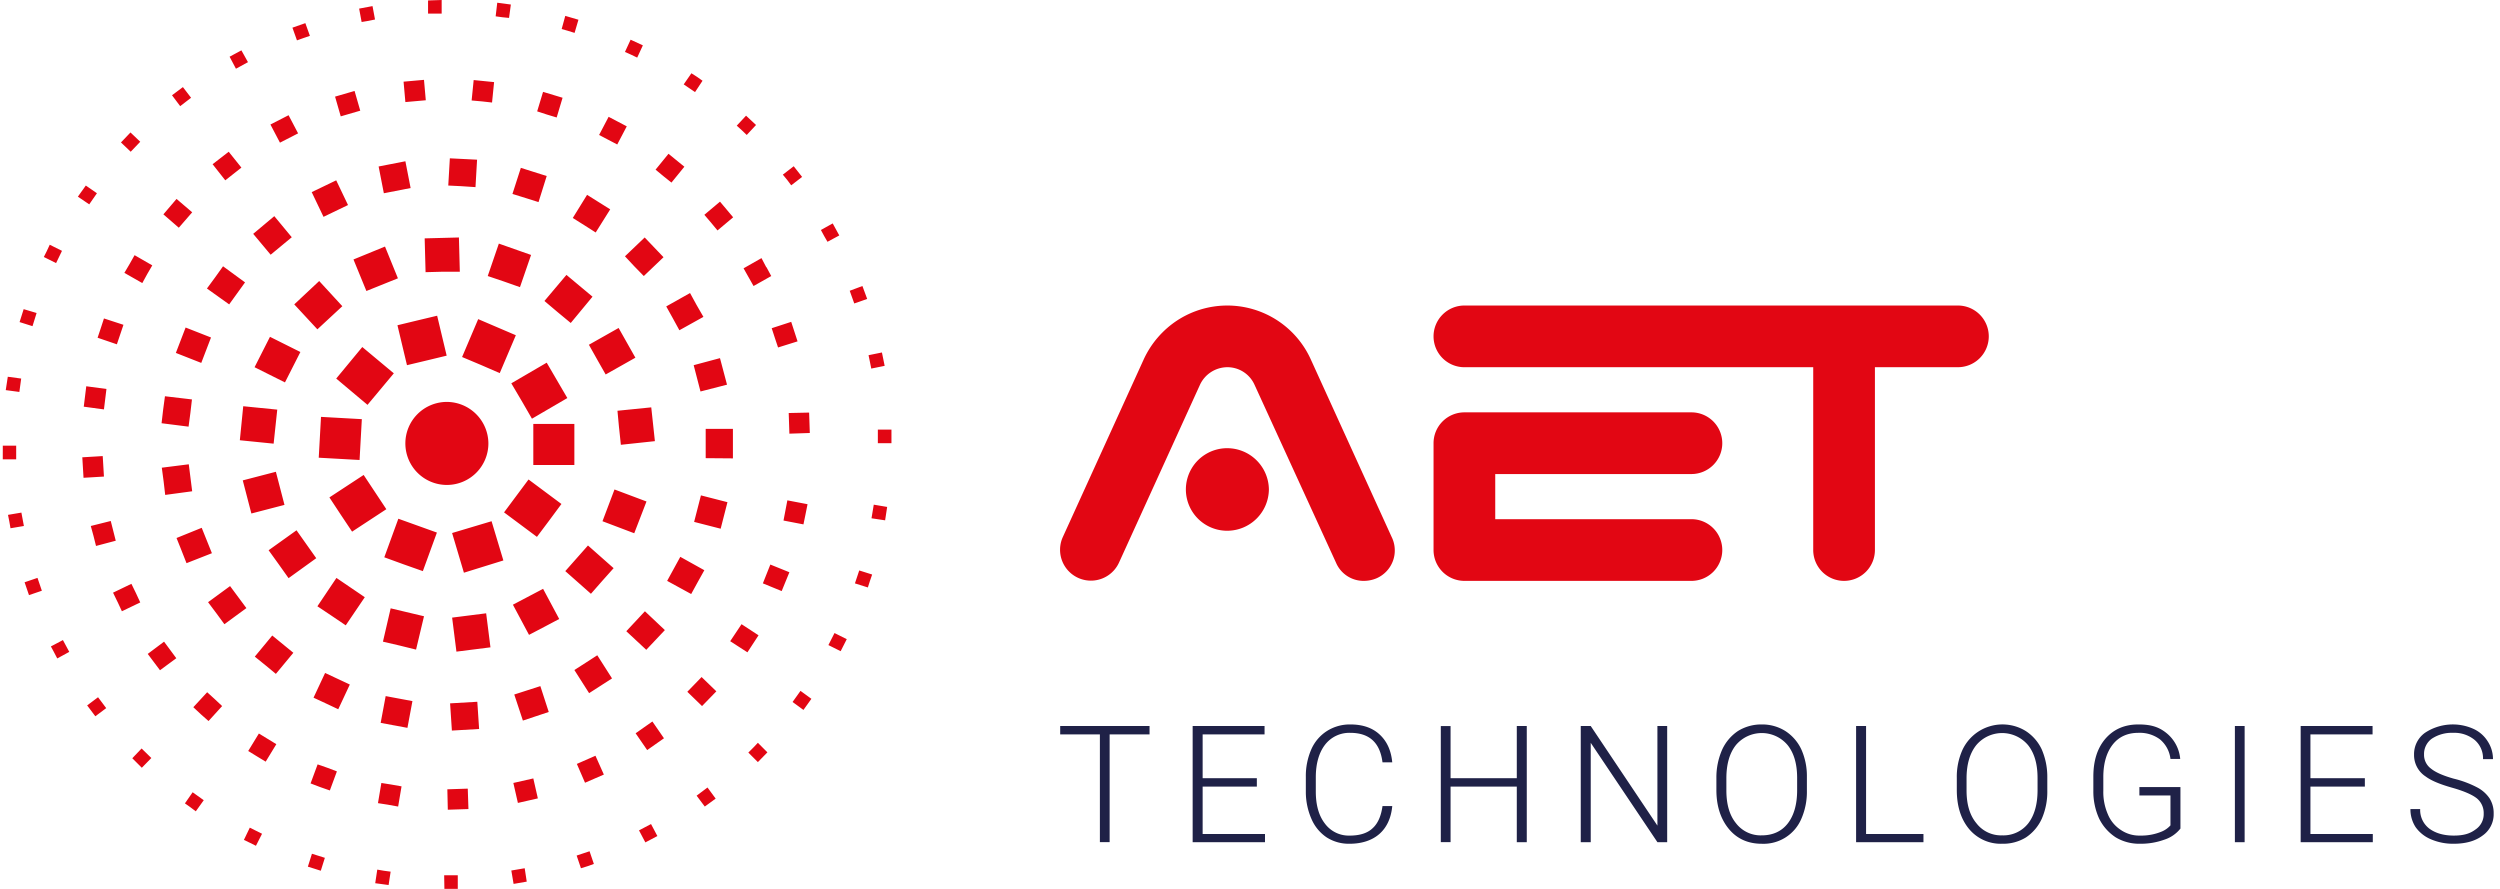
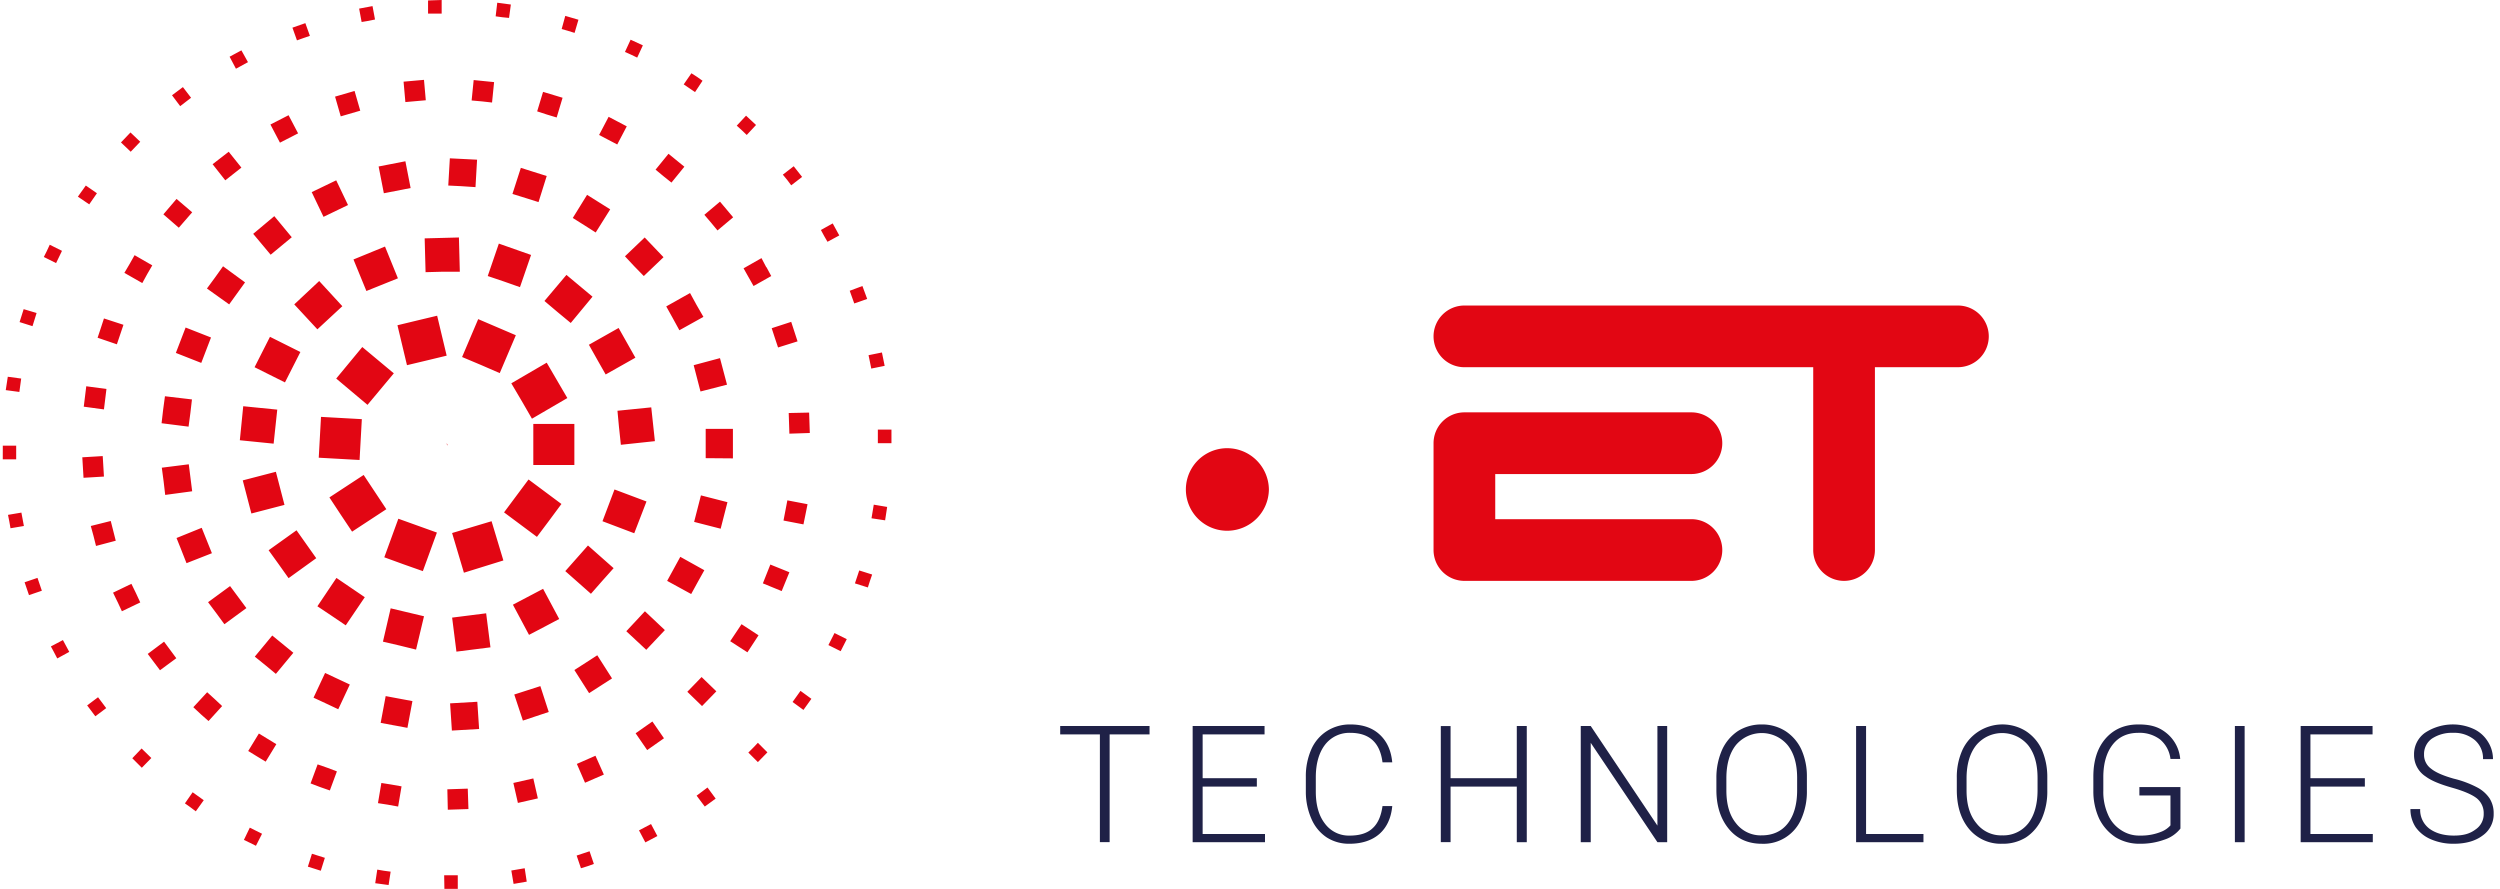
<svg xmlns="http://www.w3.org/2000/svg" width="180" height="64" fill="none">
  <path d="M82.768 52.879h-2.874v7.757h-.702v-7.757h-2.858v-.605h6.434v.605zm7.725 3.756H86.59v3.413h4.49v.588h-5.209v-8.362h5.177v.605H86.59v3.152h3.903v.604zm9.749 1.405c-.082.881-.408 1.55-.93 2.008-.523.457-1.258.702-2.14.702a2.956 2.956 0 01-1.65-.457 3.038 3.038 0 01-1.094-1.323 4.85 4.85 0 01-.408-1.943v-1.094a4.8 4.8 0 01.392-1.976 2.987 2.987 0 011.127-1.323 3.07 3.07 0 011.682-.474c.898 0 1.6.245 2.123.735.523.49.816 1.143.898 1.993h-.702c-.18-1.421-.947-2.123-2.319-2.123a2.205 2.205 0 00-1.813.849c-.44.572-.67 1.355-.67 2.352v1.028c0 .964.213 1.731.654 2.303a2.14 2.14 0 001.78.866c.74 0 1.296-.18 1.666-.54.375-.342.604-.881.702-1.584h.702zm9.686 2.596h-.719v-4.001h-4.768v4h-.703v-8.36h.703v3.756h4.768v-3.757h.719v8.362zm10.109 0h-.703l-4.801-7.153v7.153h-.719v-8.362h.719l4.801 7.17v-7.17h.703v8.362zm10.059-3.723a4.856 4.856 0 01-.392 2.025 2.955 2.955 0 01-2.858 1.813c-.963 0-1.763-.343-2.351-1.046-.588-.702-.915-1.633-.915-2.825v-.866a4.966 4.966 0 01.409-2.025 3.23 3.23 0 011.143-1.355 3.182 3.182 0 011.714-.474c.6-.008 1.19.156 1.699.474.495.321.89.774 1.143 1.306a4.69 4.69 0 01.408 1.977v.996zm-.702-.898c0-1.013-.229-1.797-.686-2.368a2.426 2.426 0 00-1.862-.867 2.432 2.432 0 00-1.861.867c-.457.577-.686 1.377-.686 2.4v.866c0 1.001.229 1.785.686 2.351a2.237 2.237 0 001.861.882c.801 0 1.438-.294 1.878-.865.441-.572.67-1.372.67-2.385v-.882zm4.963 4.033h4.132v.588h-4.85v-8.362h.718v7.774zm13.049-3.135a4.873 4.873 0 01-.392 2.025 3.23 3.23 0 01-1.143 1.355 3.136 3.136 0 01-1.715.457 2.96 2.96 0 01-2.368-1.045c-.588-.702-.898-1.633-.898-2.825v-.866a4.72 4.72 0 01.408-2.025 3.178 3.178 0 011.974-1.698 3.186 3.186 0 012.582.343 3.18 3.18 0 011.143 1.306 4.94 4.94 0 01.409 1.977v.996zm-.702-.898c0-1.013-.229-1.797-.686-2.368a2.445 2.445 0 00-1.862-.867 2.434 2.434 0 00-1.862.867c-.457.571-.702 1.371-.702 2.4v.866c0 .996.229 1.78.702 2.351a2.239 2.239 0 001.862.882 2.27 2.27 0 001.878-.865c.441-.572.67-1.372.67-2.385v-.882zm10.288 3.641a2.418 2.418 0 01-1.16.8 4.965 4.965 0 01-1.747.294 3.28 3.28 0 01-1.747-.457 3.397 3.397 0 01-1.193-1.34 4.692 4.692 0 01-.424-1.975v-1.062c0-1.154.294-2.068.882-2.743.588-.67 1.371-1.013 2.368-1.013.996 0 1.551.229 2.074.67.535.459.869 1.11.93 1.812h-.702a2.153 2.153 0 00-.751-1.404 2.433 2.433 0 00-1.551-.474c-.784 0-1.405.278-1.846.833-.441.556-.686 1.34-.686 2.352v.98a3.996 3.996 0 00.327 1.698c.188.462.513.855.931 1.127a2.35 2.35 0 001.388.408 3.84 3.84 0 001.568-.294c.237-.099.449-.25.62-.44v-2.156h-2.237v-.605h2.956v2.989zm4.622.98h-.702v-8.362h.702v8.362zm8.656-4.001h-3.919v3.413h4.491v.588h-5.194v-8.362h5.177v.605h-4.474v3.152h3.919v.604zm8.556 1.943a1.365 1.365 0 00-.49-1.094c-.327-.261-.915-.523-1.78-.768-.866-.245-1.503-.506-1.895-.8a1.837 1.837 0 01-.849-1.584 1.885 1.885 0 01.784-1.568 3.626 3.626 0 013.511-.277c.418.194.77.506 1.013.898.246.379.377.822.375 1.274h-.718a1.735 1.735 0 00-.588-1.372 2.304 2.304 0 00-1.568-.523 2.598 2.598 0 00-1.535.425 1.355 1.355 0 00-.555 1.127 1.227 1.227 0 00.506 1.028c.343.278.882.507 1.633.72.59.14 1.161.354 1.699.636.353.185.656.455.881.784.202.328.304.709.294 1.094a1.868 1.868 0 01-.8 1.584c-.522.392-1.208.588-2.074.588a4.02 4.02 0 01-1.617-.31 2.58 2.58 0 01-1.126-.882 2.354 2.354 0 01-.376-1.307h.702a1.686 1.686 0 00.653 1.405c.441.327 1.029.506 1.764.506.735 0 1.176-.147 1.568-.44a1.325 1.325 0 00.588-1.144z" fill="#1F2147" />
-   <path d="M100.211 38.687c.126.264.198.55.211.84a2.172 2.172 0 01-.584 1.595 2.187 2.187 0 01-.705.505c-.298.13-.62.197-.947.196a2.155 2.155 0 01-1.992-1.307L90.33 27.713a2.14 2.14 0 00-1.976-1.274 2.188 2.188 0 00-1.96 1.274l-5.83 12.803a2.222 2.222 0 01-4.05-1.829l5.83-12.803a6.712 6.712 0 012.434-2.825 6.598 6.598 0 019.602 2.825l5.83 12.803z" fill="#E20613" />
  <path d="M91.36 35.242a3.005 3.005 0 01-3.005 2.972 2.972 2.972 0 110-5.944 3.005 3.005 0 013.005 2.972zm51.832-11.024a2.223 2.223 0 01-2.221 2.221h-5.977v13.163a2.223 2.223 0 01-2.221 2.221 2.22 2.22 0 01-2.221-2.221V26.44h-25.116a2.223 2.223 0 01-2.221-2.222 2.223 2.223 0 012.221-2.22h35.535a2.223 2.223 0 012.221 2.22zm-35.535 9.913v3.25h14.126a2.22 2.22 0 012.221 2.221 2.22 2.22 0 01-2.221 2.221h-16.347a2.223 2.223 0 01-2.221-2.221V31.91a2.223 2.223 0 012.221-2.22h16.347a2.22 2.22 0 012.221 2.22 2.22 2.22 0 01-2.221 2.221h-14.126zM31.98 63.02h.98V64h-.963l-.017-.98zm-4.474.637l-.49-.065.147-.98.473.081.49.066-.147.963-.473-.065zm9.309-.98l.963-.163.147.963-.947.164-.163-.964zm-14.175-.13l-.474-.147.294-.931.93.294-.293.93-.457-.146zm18.878-.947l.93-.31.31.914-.457.163-.473.147-.31-.915zm-23.516-.915l-.441-.212.424-.882.882.44-.44.866-.425-.212zm28.006-.898l.865-.457.458.865-.866.457-.457-.865zM13.706 58.12l-.391-.277.555-.8.8.572-.572.8-.392-.294zm36.45-.832l.784-.588.588.8-.784.572-.588-.784zM9.868 54.936l-.343-.343.67-.702.702.686-.686.702-.343-.343zm44.012-.751l.344-.343.343-.36.686.687-.686.702-.686-.686zM6.57 51.18l-.295-.391.784-.588.588.784-.784.587-.294-.392zm50.495-.637l.571-.8.784.572-.572.8-.783-.572zM3.893 46.967l-.229-.424.866-.458.457.85-.866.473-.228-.44zm55.752-.522l.44-.866.882.441-.44.866-.883-.441zM2.699 41.607l-.928.316.316.926.927-.316-.315-.926zm58.856.396l.31-.931.93.294-.163.473-.146.458-.931-.294zM.674 37.56l-.098-.49.964-.163.18.964-.964.163-.082-.474zm62.074-.244l.163-.98.964.163-.147.964-.98-.147zM.201 32.58v-.49h.964v.98H.2v-.49zm63.004-.67v-.98h.98v.98h-.98zM.414 28.089l.147-.963.964.13-.131.964-.98-.131zm62.219-2.042l-.098-.473.964-.196.196.963-.964.196-.098-.49zM1.41 23.19l.294-.931.931.277-.147.474-.147.474-.93-.294zm59.933-1.797l-.163-.457.914-.343.343.93-.93.327-.164-.457zm-58.187-2.89l.213-.425.212-.457.882.44-.425.882-.882-.44zm56.178-1.519l-.229-.425.85-.473.473.866-.849.457-.245-.425zM5.607 14.159l.572-.8.8.555-.555.8-.817-.555zm51.067-1.209l-.31-.375.783-.605.604.768-.783.604-.294-.392zM8.709 10.256l.686-.719.702.67-.686.718-.702-.67zm44.697-.882l-.36-.327.67-.718.719.67-.67.718-.359-.343zM12.385 6.859l.784-.588.588.768-.784.604-.588-.784zm37.25-.506l-.408-.278.555-.8.408.261.392.278-.539.816-.408-.277zm-33.104-2.27l.85-.458.473.85-.866.473-.457-.865zm28.906-.147l-.44-.196.407-.882.882.408-.408.882-.441-.212zM21.055 1.992l.93-.326.327.914-.473.163-.458.164-.326-.915zm19.842.228l-.457-.13.26-.947.948.278-.278.947-.473-.147zM25.857.62l.964-.18.18.964-.474.098-.49.082-.18-.963zm10.304.621l-.474-.065.115-.98.98.13-.131.964-.49-.049zM30.82.033L31.8 0v.98h-.98V.033zm1.389 56.797l1.47-.048.049 1.47-1.486.048-.033-1.47zm-4.261 1.111l-.735-.114.245-1.453.718.114.735.13-.245 1.454-.718-.13zm9.012-1.568l1.438-.326.327 1.437-1.437.327-.327-1.438zm-13.913.295l-.686-.262.507-1.371.702.245.686.26-.507 1.373-.702-.245zm18.486-1.666l1.34-.588.604 1.355-1.356.588-.588-1.355zm-23.025-.539l-.637-.392.768-1.258 1.257.768-.767 1.258-.621-.376zm27.256-1.666l.604-.425.604-.424.833 1.208-1.209.85-.832-1.21zm-31.305-1.372l-.54-.506.997-1.078.539.49.539.506-.98 1.078-.555-.49zm35.027-1.616l.507-.523.522-.539 1.062 1.029-1.03 1.061-1.06-1.028zM11.078 47.67l-.441-.588 1.175-.882.882 1.192-1.175.865-.441-.587zm41.496-1.503l.817-1.225 1.224.8-.8 1.225-1.24-.8zM8.465 43.342l-.326-.67 1.322-.637.327.67.31.67-1.322.636-.31-.67zm46.461-1.34l.539-1.355 1.371.555-.555 1.356-1.355-.556zM6.733 38.59l-.196-.719 1.437-.36.36 1.421-1.421.376-.18-.718zm49.679-1.111l.278-1.454 1.453.278-.147.735-.147.718-1.437-.277zM7.396 32.838l-1.47.088.088 1.475 1.47-.088-.088-1.475zm49.44-1.614l-.049-1.486 1.47-.032.049 1.47-1.47.048zM6.031 29.28l.18-1.469 1.453.196-.18 1.47-1.453-.196zm49.76-4.947l-.228-.702 1.404-.458.457 1.405-1.404.44-.229-.685zm-48.764-.017l.229-.686.229-.702 1.404.457-.474 1.405-1.388-.474zm46.869-4.36l-.359-.637 1.29-.735.343.654h.017l.342.637-1.273.718-.36-.637zm-44.941-.31l.376-.637.359-.637 1.274.735-.36.62-.359.654-1.29-.735zm42.232-3.626l-.474-.555 1.127-.947.947 1.127-1.127.947-.473-.572zm-39.423-.588l.947-1.11 1.127.963-.964 1.11-1.11-.963zm36.009-2.743l-.572-.474.931-1.143 1.143.931-.93 1.143-.572-.457zm-32.466-.866l1.16-.898.914 1.143-1.16.915-.914-1.16zm28.481-1.763l-.653-.343.686-1.307 1.306.686-.686 1.306-.653-.342zM19.47 8.965l1.307-.67.686 1.307-1.306.67-.686-1.307zm19.908-.718l-.702-.229.424-1.404 1.405.424-.425 1.421-.702-.212zm-15.253-1.29l1.404-.408.409 1.42-1.405.409-.408-1.42zm10.567.343l-.735-.066.147-1.47 1.47.148-.147 1.47-.735-.082zm-5.635-1.42l1.47-.131.13 1.47-1.47.13-.13-1.47zm3.349 44.762l1.96-.115.13 1.96-1.96.114-.13-1.96zm-4.034 1.584l-.964-.18.36-1.927 1.927.36-.36 1.926-.963-.18zm8.655-2.221l1.878-.605.604 1.862-1.861.62-.621-1.877zm-13.57.637l-.883-.409.833-1.78 1.78.833-.833 1.78-.898-.424zm17.898-2.401l.816-.523.833-.539 1.062 1.666-1.65 1.062-1.061-1.666zm-22.243-.343l-.767-.62 1.257-1.52L21.121 47l-1.258 1.519-.75-.621zm25.982-2.45l1.34-1.437 1.437 1.356-1.34 1.42-1.437-1.339zm-29.526-1.306l-.587-.784 1.584-1.16 1.175 1.585-1.584 1.16-.587-.801zm32.466-2.319l.947-1.731 1.731.964-.473.849-.474.865-1.731-.947zM13.07 39.635l-.36-.898 1.813-.735.735 1.829-1.829.718-.36-.914zm36.907-2.058l.49-1.91 1.91.49-.489 1.91-1.91-.49zM11.78 34.654l-.13-.98 1.942-.245.245 1.943-1.943.262-.114-.98zm39.03-1.666v-2.107h1.96v2.123l-1.96-.016zm-39.177-2.515l.114-.98.13-.963 1.944.229-.114.98-.13.98-1.944-.246zM50.19 27.24l-.245-.947 1.894-.507.506 1.911-1.91.49-.245-.947zm-37.528-1.83l.702-1.828 1.829.718-.702 1.83-1.83-.72zm35.78-2.498l-.473-.85 1.714-.963.474.866.49.85-1.731.963-.474-.866zM14.9 20.772l.588-.8.571-.8 1.584 1.16-1.143 1.584-1.6-1.143zm30.767-1.6l-.67-.718 1.421-1.356 1.356 1.421-1.421 1.356-.686-.703zM18.23 16.837l1.52-1.274 1.257 1.519-1.52 1.258-1.257-1.503zm23.843-.62l-.833-.523 1.03-1.666 1.665 1.045-1.045 1.666-.817-.523zm-19.63-2.385l.883-.424.881-.425.85 1.78-1.764.85-.85-1.78zm15.4.425l-.947-.294.605-1.878.93.294.931.294-.588 1.878-.93-.294zm-10.582-2.27l1.927-.376.376 1.927-1.927.376-.376-1.927zm5.994 1.42l-.98-.048.114-1.96 1.96.098-.114 1.976-.98-.065zm-.702 31.061l2.45-.31.31 2.45-2.45.31-.31-2.45zm-3.789 2.009l-1.192-.278.556-2.4 2.4.571-.572 2.401-1.192-.294zm8.166-2.939l2.172-1.143 1.16 2.171-1.079.572-1.094.572-1.16-2.172zm-13.05.8l-1.028-.686 1.371-2.041 2.042 1.388-1.372 2.025-1.013-.686zm16.821-3.218l1.633-1.845 1.846 1.633-.817.915-.816.93-1.846-1.632zm-20.643-.506l-.718-.996 2.009-1.437 1.42 2.009-1.992 1.437-.719-1.013zm23.321-3.086l.865-2.286 2.303.865-.882 2.287-2.286-.866zm-25.59-1.748l-.31-1.192 2.384-.62.62 2.384-2.384.62-.31-1.191zm-.521-4.082l.244-2.45 2.45.245-.261 2.45-2.433-.245zm1.06-5.258l1.11-2.189 2.189 1.094-1.11 2.188-2.189-1.094zm24.677-.54l-.605-1.077 2.14-1.209 1.208 2.14-2.14 1.208-.603-1.061zm1.566 4.9l-.114-1.225 2.433-.245.262 2.433-2.45.262-.13-1.225zm-23.385-8.884l1.796-1.682 1.666 1.813-1.797 1.665-1.665-1.796zm18.96.555l-.947-.8 1.584-1.878 1.878 1.568-1.567 1.894-.948-.784zM25.45 18.682l2.27-.93.93 2.286-2.27.914-.93-2.27zm10.827 1.584l-1.16-.392.8-2.335 2.32.817-.8 2.319-1.16-.409zm-5.701-3.103l2.466-.065.065 2.466h-1.24l-1.226.033-.065-2.434zm1.976 21.214l2.841-.849.85 2.825-1.421.441-1.421.441-.85-2.858zm-3.495 2.254l-1.388-.506 1.012-2.777 2.776.997-1.012 2.776-1.388-.49zm7.234-3.74l1.764-2.368 2.368 1.764-.882 1.192-.882 1.176-2.368-1.764zm-11.758.163l-.816-1.24 2.466-1.617 1.633 2.465-2.466 1.617-.817-1.225zm13.865-3.576v-2.956h2.956v2.956h-2.956zm-15.449-.523l.163-2.94 2.94.164-.163 2.94-2.94-.164zm14.616-4.082l-.751-1.274 2.548-1.486 1.486 2.547-2.548 1.487-.735-1.274zm-13.358-1.617l1.878-2.27 2.27 1.894-1.895 2.27-2.253-1.894zm10.419-.98l-1.356-.571 1.16-2.728 2.71 1.16-1.159 2.727-1.355-.588zm-6.01-2.858l1.42-.343 1.438-.343.686 2.875-1.421.343-1.437.343-.686-2.875zm3.56 8.59l.033.082v-.098l-.049-.082.017.098z" fill="#E20613" />
-   <path d="M35.164 31.91a2.989 2.989 0 11-2.988-2.972 3.005 3.005 0 012.988 2.972z" fill="#E20613" />
</svg>